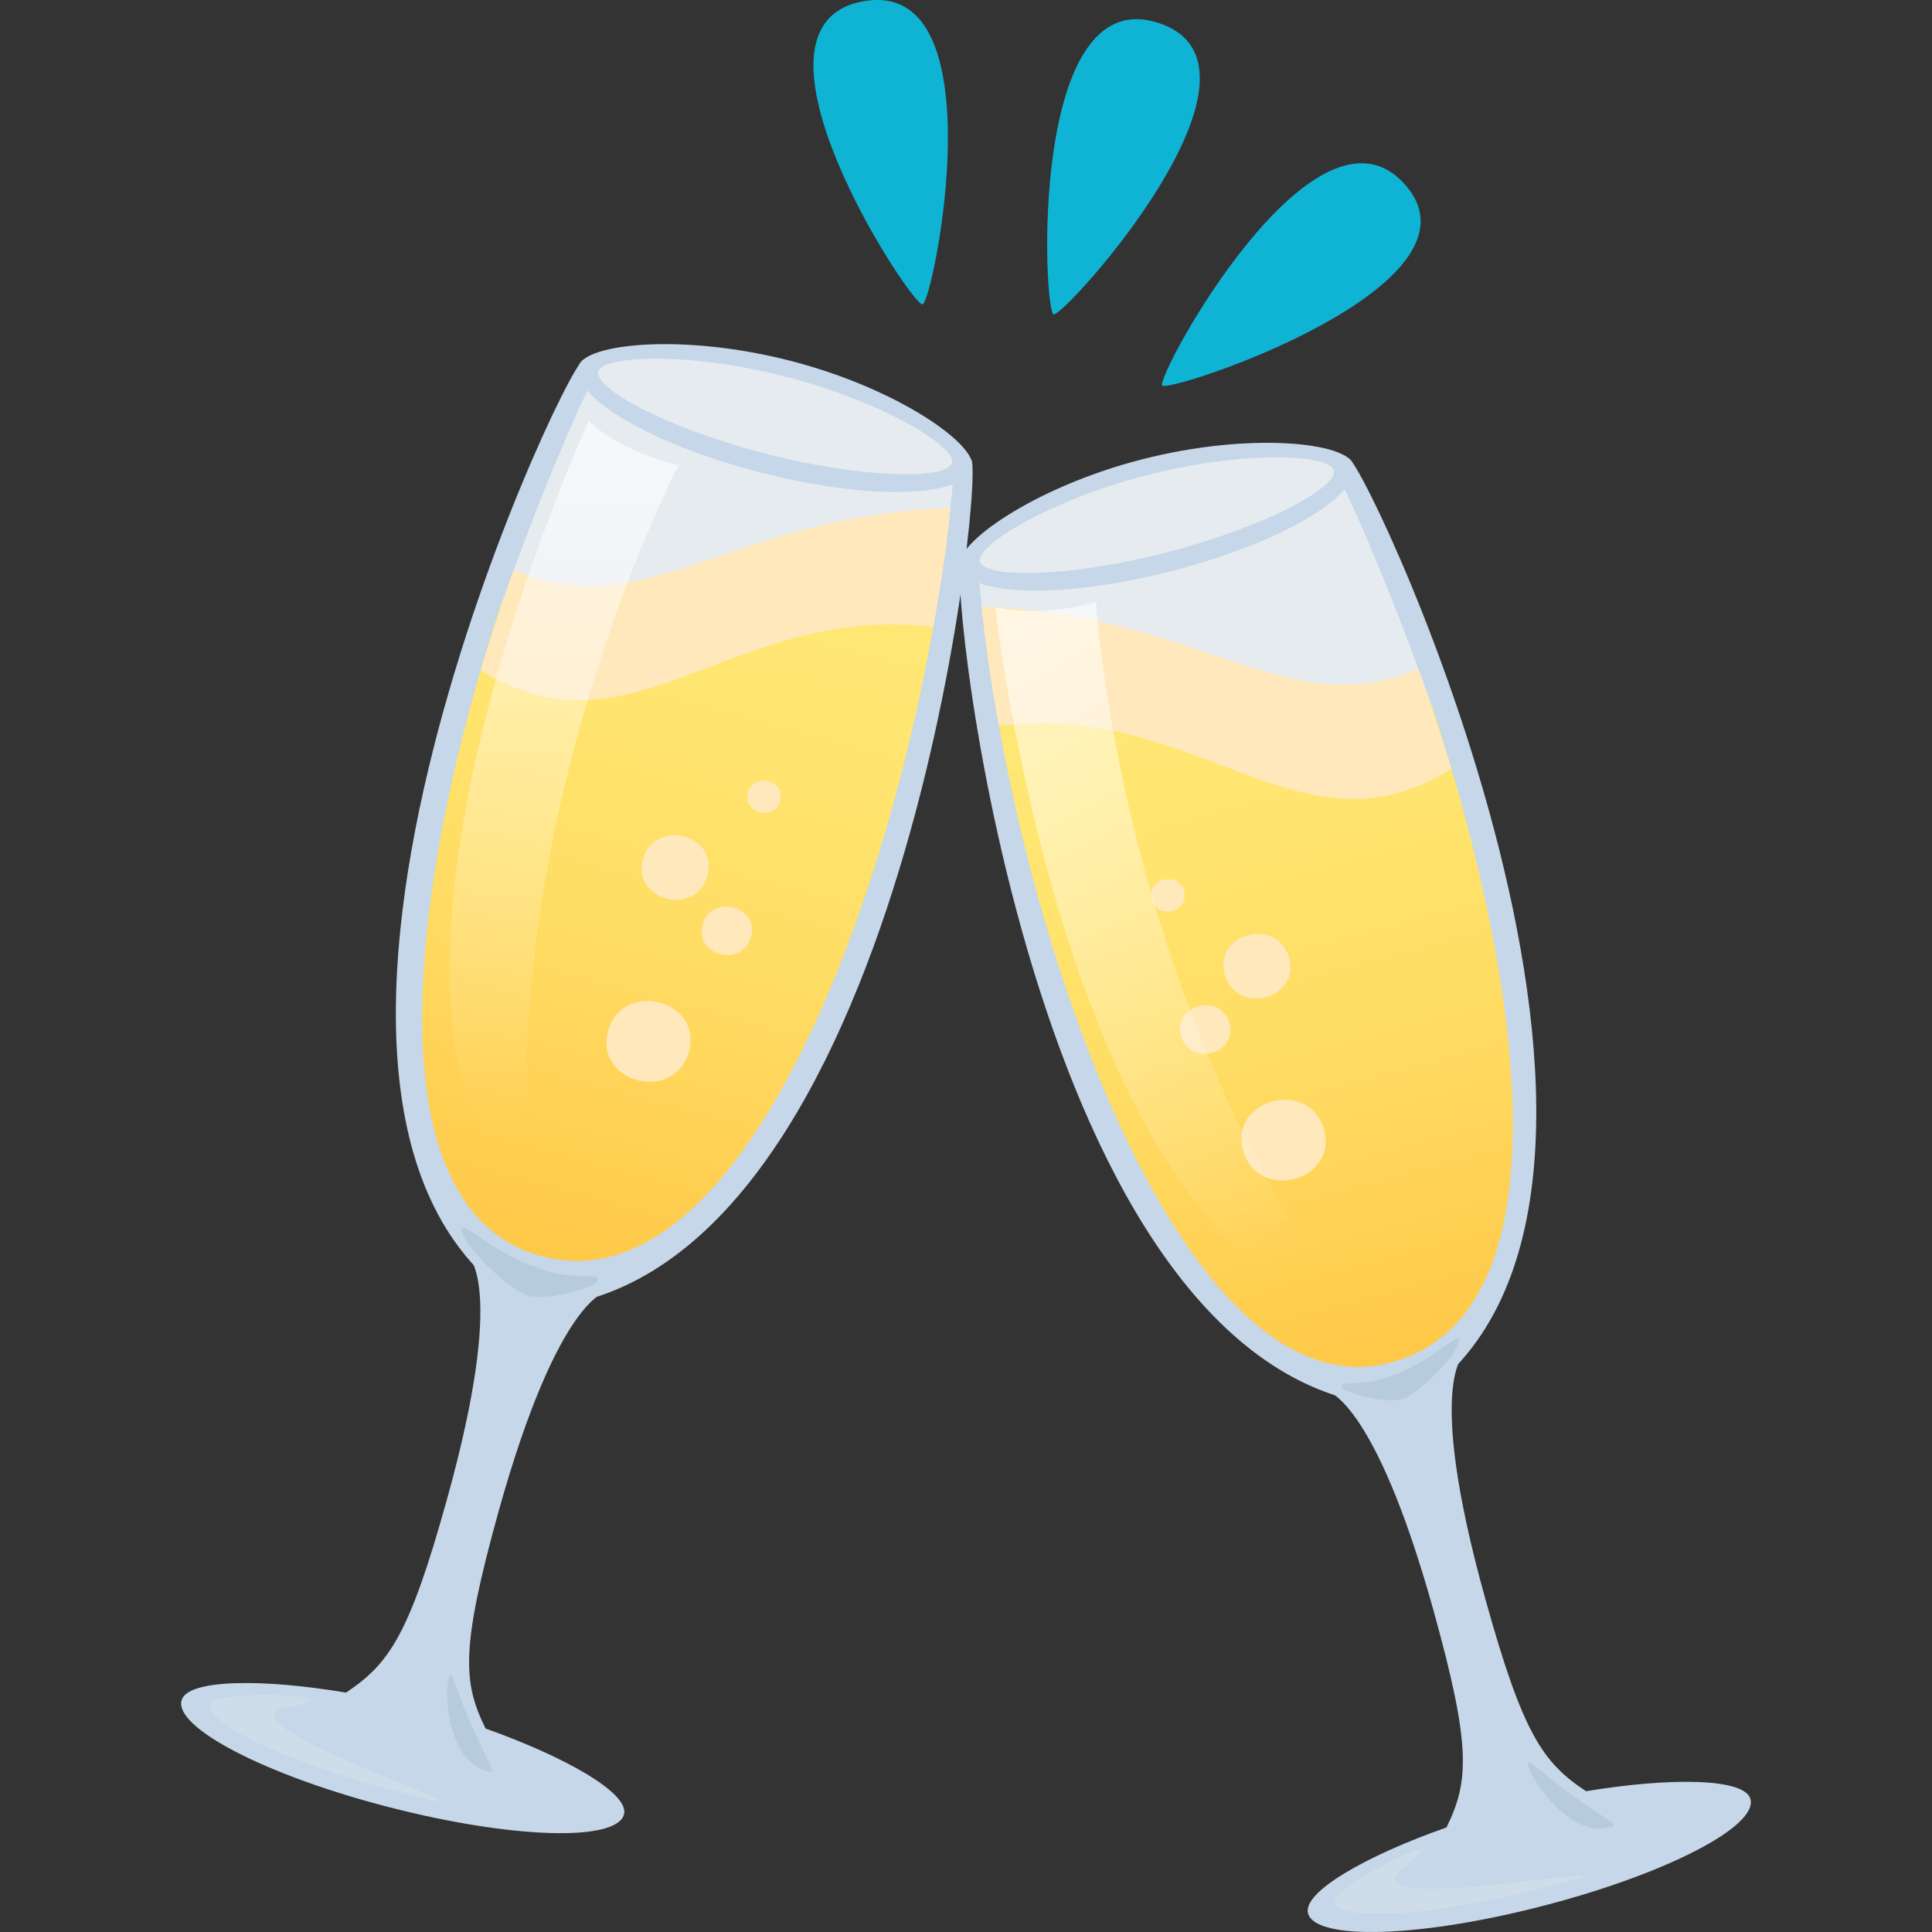
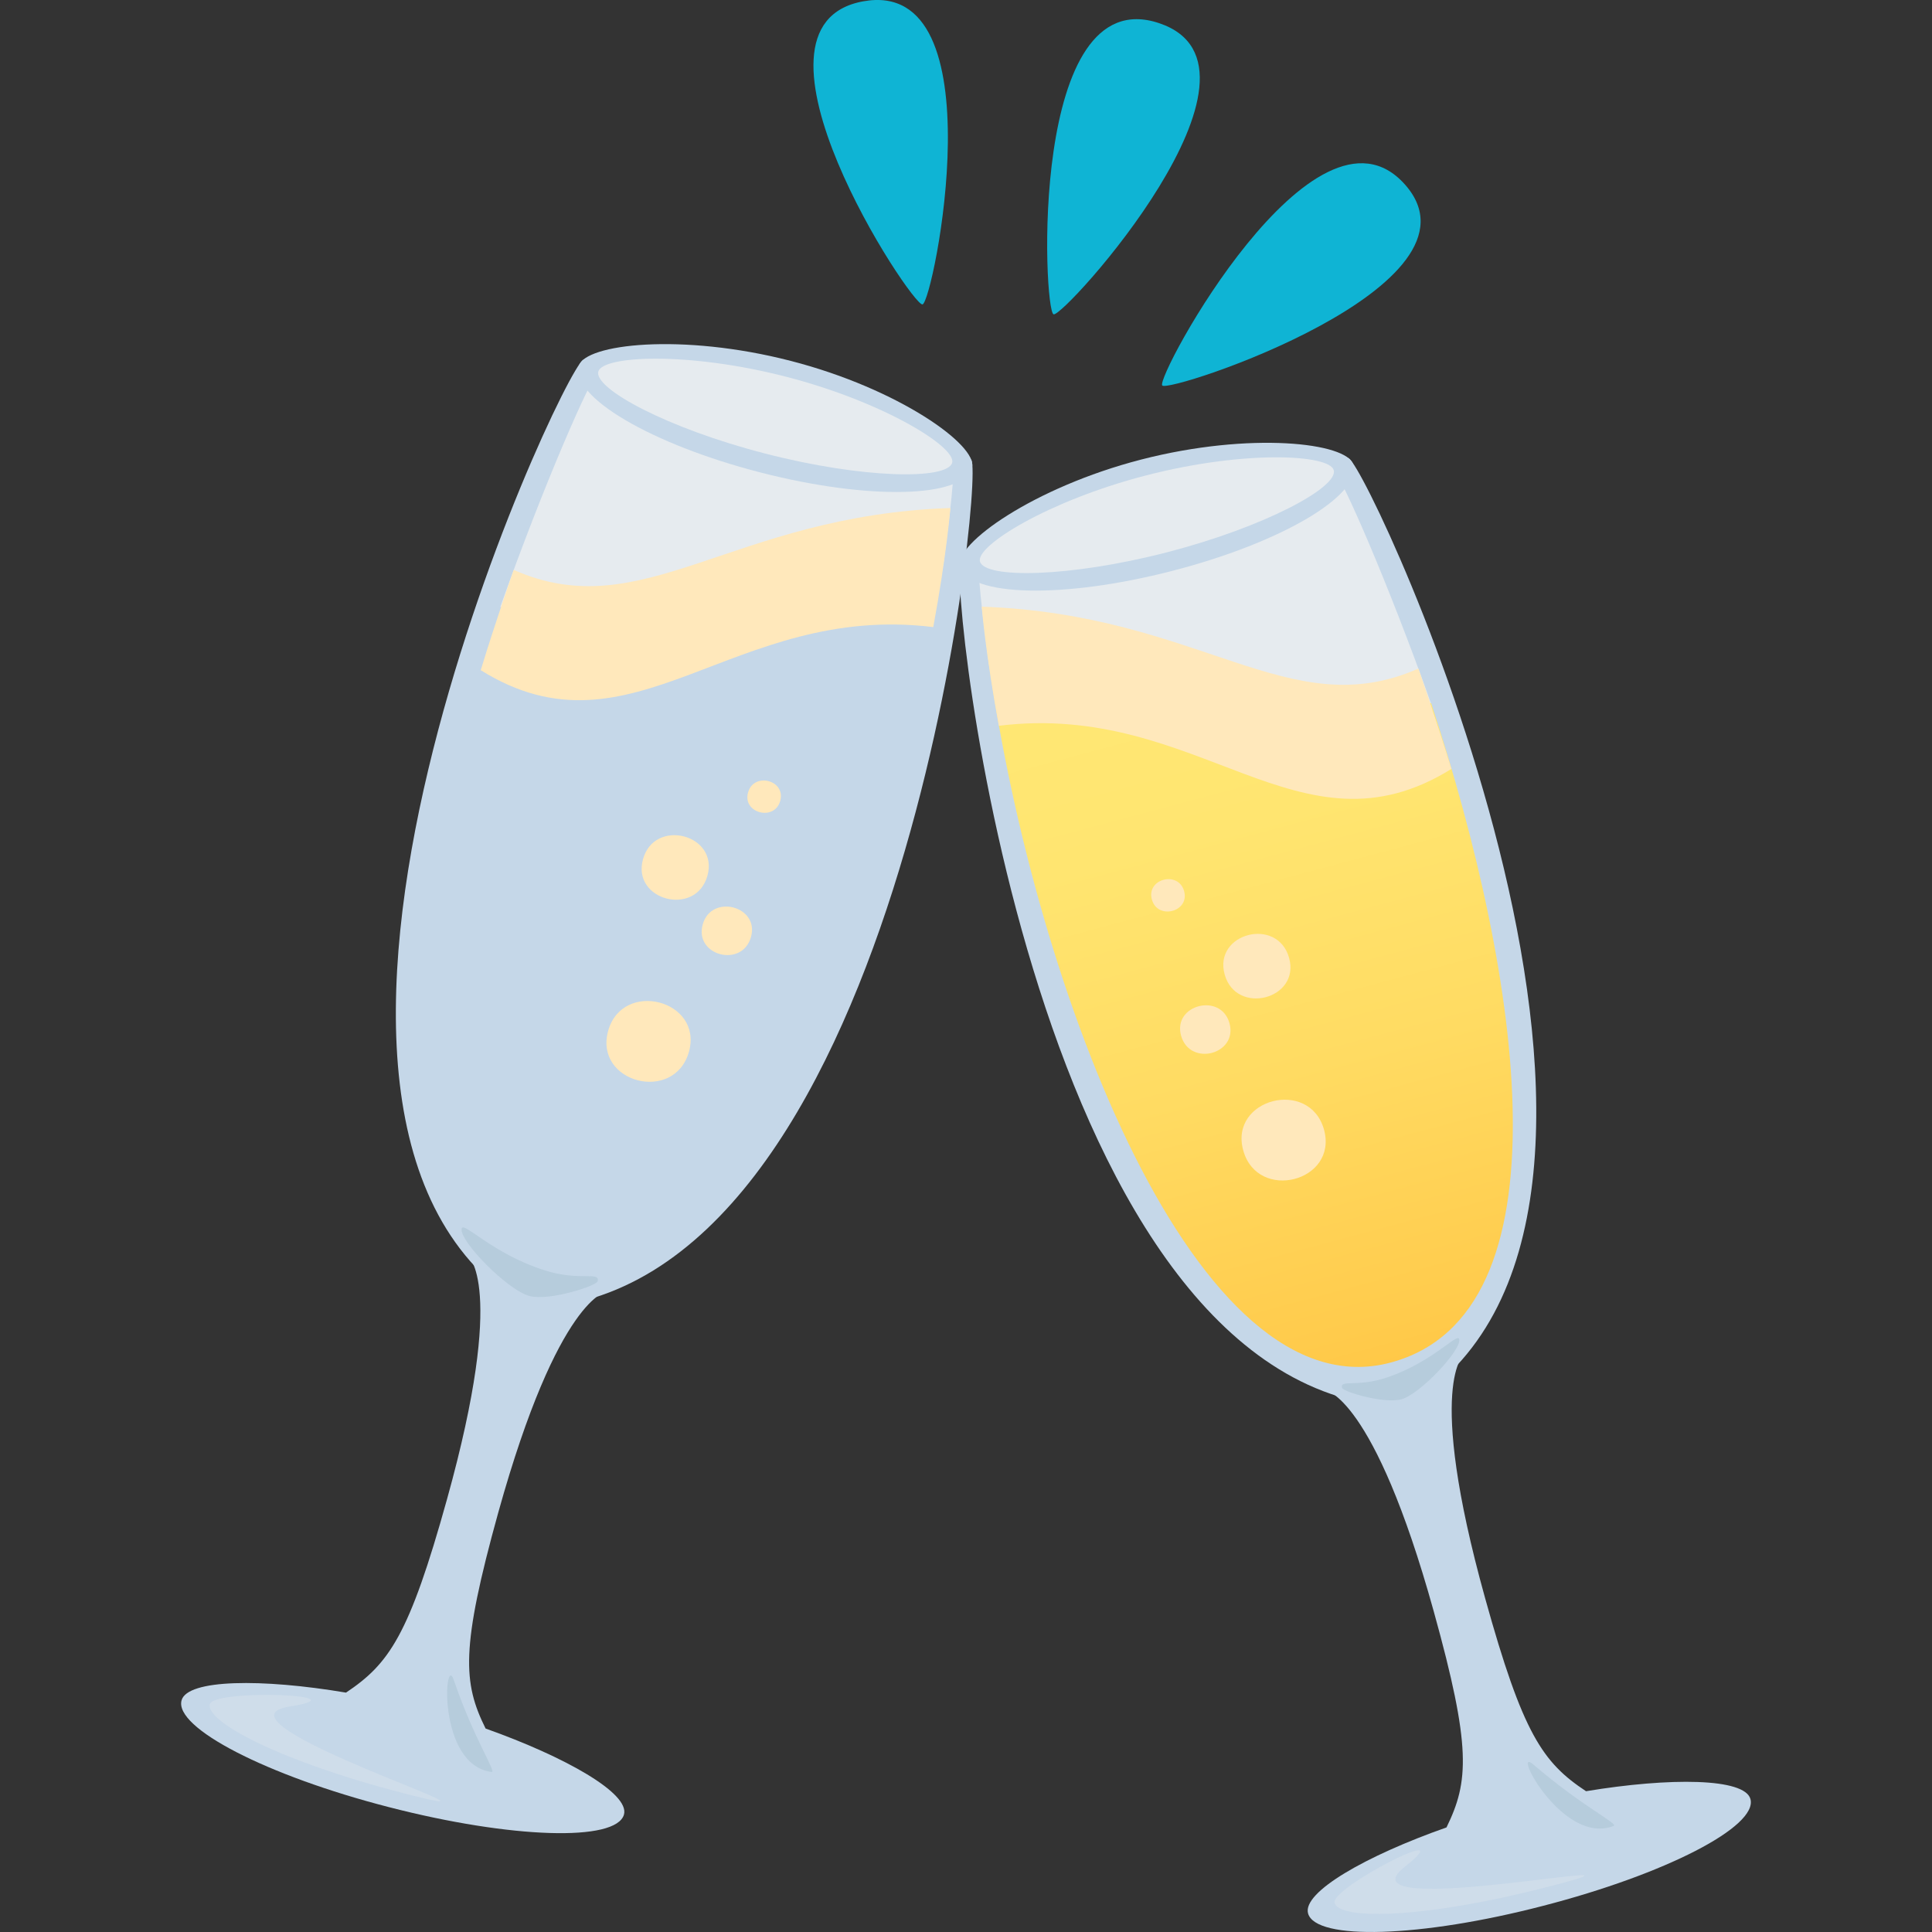
<svg xmlns="http://www.w3.org/2000/svg" xmlns:ns1="http://ns.adobe.com/AdobeSVGViewerExtensions/3.0/" version="1.1" id="Layer_1" x="0px" y="0px" width="64px" height="64px" viewBox="0 0 64 64" enable-background="new 0 0 64 64" xml:space="preserve">
  <rect x="0" y="0" width="64" height="64" fill="#333333" stroke="none" />
  <path fill="#C5D7E8" d="M11.462,56.07c1.428-0.956,2.092-1.894,3.346-6.407c1.994-7.168,0.68-8.078,0.68-8.078l4.621,1.193  c0,0-1.606,0.157-3.602,7.322c-1.253,4.515-1.171,5.646-0.421,7.16c2.654,0.943,4.777,2.149,4.584,2.849  c-0.256,0.911-3.738,0.8-7.789-0.246c-4.046-1.042-7.122-2.63-6.866-3.539C6.211,55.626,8.674,55.599,11.462,56.07z" />
  <path opacity="0.3" fill="#E6EBEF" d="M13.341,59.396c4.996,1.29-6.807-2.384-3.743-2.866c2.503-0.396-2.509-0.585-2.646-0.078  C6.796,57.016,9.22,58.327,13.341,59.396z" />
  <path fill="#C5D7E8" d="M19.316,11.921c1.941-1.197,11.803,1.348,12.864,3.322c0.42,0.771-2.448,27.8-14.707,28.108  C7.017,37.171,18.553,12.386,19.316,11.921z" />
  <path fill="#E6EBEF" d="M31.536,15.363c-0.755-1.438-4.191-2.632-5.455-2.972c-1.262-0.311-4.866-0.94-6.274-0.05  c-0.237,0.17-1.772,3.645-3.235,7.769l14.672-1.366C31.473,16.936,31.655,15.628,31.536,15.363z" />
  <linearGradient id="SVGID_1_" gradientUnits="userSpaceOnUse" x1="-61.223" y1="139.341" x2="-61.223" y2="113.76" gradientTransform="matrix(0.966 0.259 -0.259 0.966 113.325 -77.081)">
    <stop offset="0" style="stop-color:#FFC847" />
    <stop offset="0.056" style="stop-color:#FFCB4C" />
    <stop offset="0.397" style="stop-color:#FFDB62" />
    <stop offset="0.719" style="stop-color:#FFE570" />
    <stop offset="1" style="stop-color:#FFE875" />
    <ns1:midPointStop offset="0" style="stop-color:#FFC847" />
    <ns1:midPointStop offset="0.321" style="stop-color:#FFC847" />
    <ns1:midPointStop offset="1" style="stop-color:#FFE875" />
  </linearGradient>
-   <path fill="url(#SVGID_1_)" d="M31.246,18.695c0,0-3.302,0.857-14.65,1.328c-2.997,9.111-4.412,20.047,1.344,21.589  C24.613,43.401,29.703,29.574,31.246,18.695z" />
  <path opacity="0.3" fill="#93B0C0" d="M15.294,40.698c0.063-0.25,1.022,0.838,2.756,1.386c1.161,0.369,1.834,0.02,1.748,0.36  c-0.036,0.148-1.566,0.651-2.241,0.492C16.845,42.772,15.195,41.096,15.294,40.698z" />
  <path fill="#FFE8BB" d="M30.916,20.773c-6.665-0.817-9.95,4.571-14.991,1.428c0.498-1.638,1.092-3.322,1.092-3.322  c4.288,1.895,7.193-1.804,14.466-2.05C31.482,16.829,31.365,18.342,30.916,20.773z" />
  <path fill="#C5D7E8" d="M19.177,12.119c-0.286,1.021,2.398,2.599,5.998,3.528c3.595,0.929,6.739,0.854,7.023-0.162  c0.203-0.726-2.426-2.609-6-3.529C22.577,11.021,19.375,11.395,19.177,12.119z" />
  <path fill="#E6EBEF" d="M19.821,12.306c-0.158,0.566,2.288,1.885,5.522,2.717c3.238,0.838,6.04,0.877,6.198,0.307  c0.148-0.518-2.272-2.015-5.491-2.848C22.794,11.642,19.967,11.781,19.821,12.306z" />
  <path fill="#FFE8BB" d="M20.146,34.148c-0.477,1.723,2.195,2.413,2.677,0.691C23.294,33.125,20.623,32.439,20.146,34.148z" />
  <path fill="#FFE8BB" d="M23.279,30.624c-0.292,1.034,1.311,1.452,1.599,0.413C25.164,30.012,23.56,29.599,23.279,30.624z" />
  <path fill="#FFE8BB" d="M21.301,28.461c-0.384,1.37,1.753,1.924,2.134,0.547C23.815,27.642,21.682,27.087,21.301,28.461z" />
  <path fill="#FFE8BB" d="M24.78,26.253c-0.192,0.684,0.878,0.963,1.066,0.277C26.037,25.84,24.969,25.566,24.78,26.253z" />
  <path opacity="0.3" fill="#93B0C0" d="M15.03,55.646c0.684,2.001,1.435,3.074,1.251,3.052C14.474,58.463,14.718,54.734,15.03,55.646  z" />
  <linearGradient id="SVGID_2_" gradientUnits="userSpaceOnUse" x1="19.055" y1="40.509" x2="19.055" y2="13.723" gradientTransform="matrix(1 0 0 1 -0.367 -3.031)">
    <stop offset="0" style="stop-color:#FFFFFF;stop-opacity:0" />
    <stop offset="0.114" style="stop-color:#FFFFFF;stop-opacity:0.114" />
    <stop offset="1" style="stop-color:#FFFFFF" />
    <ns1:midPointStop offset="0" style="stop-color:#FFFFFF;stop-opacity:0" />
    <ns1:midPointStop offset="0.23" style="stop-color:#FFFFFF;stop-opacity:0" />
    <ns1:midPointStop offset="1" style="stop-color:#FFFFFF" />
  </linearGradient>
-   <path opacity="0.7" fill="url(#SVGID_2_)" enable-background="new    " d="M19.498,13.95c0,0-6.385,13.895-4.116,22.203  c0.358,1.312,2.042,2.143,2.047,0.064C17.463,24.993,22.48,15.41,22.48,15.41S20.731,15.064,19.498,13.95z" />
  <path fill="#C5D7E8" d="M47.917,60.536c0.742-1.518,0.83-2.651-0.424-7.163c-1.992-7.171-3.602-7.325-3.602-7.325l4.621-1.196  c0,0-1.311,0.912,0.683,8.084c1.251,4.51,1.91,5.45,3.344,6.4c2.787-0.461,5.253-0.438,5.446,0.258  c0.252,0.913-2.821,2.494-6.871,3.54c-4.048,1.053-7.531,1.157-7.783,0.25C43.138,62.678,45.259,61.47,47.917,60.536z" />
  <path opacity="0.3" fill="#E6EBEF" d="M51.269,62.506c4.997-1.289-7.129,1.219-4.725-0.674c1.96-1.552-2.477,0.701-2.334,1.205  C44.364,63.604,47.147,63.568,51.269,62.506z" />
  <path fill="#C5D7E8" d="M44.688,15.19c-1.942-1.195-11.803,1.345-12.863,3.323c-0.423,0.768,2.447,27.798,14.708,28.105  C56.986,40.441,45.449,15.658,44.688,15.19z" />
  <path fill="#E6EBEF" d="M32.468,18.633c0.753-1.439,4.193-2.634,5.454-2.975c1.261-0.311,4.868-0.939,6.275-0.049  c0.235,0.173,1.771,3.647,3.234,7.77L32.76,22.013C32.534,20.202,32.35,18.899,32.468,18.633z" />
  <linearGradient id="SVGID_3_" gradientUnits="userSpaceOnUse" x1="565.367" y1="-24.814" x2="565.367" y2="-50.642" gradientTransform="matrix(-0.966 0.259 0.259 0.966 598.463 -77.181)">
    <stop offset="0" style="stop-color:#FFC847" />
    <stop offset="0.056" style="stop-color:#FFCB4C" />
    <stop offset="0.397" style="stop-color:#FFDB62" />
    <stop offset="0.719" style="stop-color:#FFE570" />
    <stop offset="1" style="stop-color:#FFE875" />
    <ns1:midPointStop offset="0" style="stop-color:#FFC847" />
    <ns1:midPointStop offset="0.321" style="stop-color:#FFC847" />
    <ns1:midPointStop offset="1" style="stop-color:#FFE875" />
  </linearGradient>
  <path fill="url(#SVGID_3_)" d="M32.758,21.965c0,0,3.303,0.856,14.649,1.328c2.998,9.109,4.665,20.235-1.338,21.843  C39.635,46.861,34.3,32.845,32.758,21.965z" />
  <path opacity="0.3" fill="#93B0C0" d="M48.337,44.358c-0.059-0.218-0.868,0.75-2.365,1.264c-1,0.346-1.595,0.062-1.514,0.353  c0.033,0.127,1.376,0.533,1.961,0.379C47.035,46.195,48.435,44.701,48.337,44.358z" />
  <path fill="#FFE8BB" d="M33.088,24.042c6.663-0.818,9.95,4.568,14.993,1.429c-0.501-1.638-1.095-3.324-1.095-3.324  c-4.288,1.894-7.194-1.802-14.466-2.05C32.521,20.097,32.64,21.612,33.088,24.042z" />
  <path fill="#C5D7E8" d="M44.826,15.388c0.286,1.019-2.396,2.598-5.997,3.524c-3.596,0.929-6.74,0.858-7.024-0.159  c-0.201-0.724,2.426-2.607,5.999-3.53C41.427,14.29,44.627,14.665,44.826,15.388z" />
  <path fill="#E6EBEF" d="M44.182,15.574c0.157,0.566-2.285,1.882-5.522,2.721c-3.237,0.837-6.041,0.876-6.197,0.306  c-0.15-0.521,2.275-2.018,5.489-2.849C41.21,14.908,44.036,15.049,44.182,15.574z" />
  <path fill="#FFE8BB" d="M43.859,37.418c0.475,1.725-2.198,2.41-2.675,0.691C40.71,36.396,43.379,35.708,43.859,37.418z" />
  <path fill="#FFE8BB" d="M40.727,33.892c0.288,1.035-1.311,1.455-1.602,0.417C38.839,33.282,40.443,32.87,40.727,33.892z" />
  <path fill="#FFE8BB" d="M42.703,31.731c0.382,1.37-1.754,1.923-2.135,0.548C40.188,30.91,42.321,30.356,42.703,31.731z" />
  <path fill="#FFE8BB" d="M39.225,29.519c0.192,0.688-0.878,0.966-1.067,0.28C37.966,29.109,39.036,28.835,39.225,29.519z" />
  <path opacity="0.3" fill="#93B0C0" d="M50.789,58.448c1.63,1.399,2.835,1.969,2.666,2.037  C51.768,61.155,50.043,57.807,50.789,58.448z" />
  <linearGradient id="SVGID_4_" gradientUnits="userSpaceOnUse" x1="181.375" y1="208.924" x2="181.375" y2="181.939" gradientTransform="matrix(0.866 -0.5 0.5 0.866 -217.273 -49.278)">
    <stop offset="0" style="stop-color:#FFFFFF;stop-opacity:0" />
    <stop offset="0.114" style="stop-color:#FFFFFF;stop-opacity:0.114" />
    <stop offset="1" style="stop-color:#FFFFFF" />
    <ns1:midPointStop offset="0" style="stop-color:#FFFFFF;stop-opacity:0" />
    <ns1:midPointStop offset="0.23" style="stop-color:#FFFFFF;stop-opacity:0" />
    <ns1:midPointStop offset="1" style="stop-color:#FFFFFF" />
  </linearGradient>
-   <path opacity="0.7" fill="url(#SVGID_4_)" enable-background="new    " d="M32.969,20.112c0,0,1.676,15.111,7.949,21.211  c0.988,0.964,2.88,0.873,1.809-0.933c-5.793-9.734-6.419-20.453-6.419-20.453S34.615,20.485,32.969,20.112z" />
  <path fill="#0FB4D4" d="M46.538,6.109c2.985,3.348-7.802,6.924-8.037,6.661C38.264,12.503,43.55,2.756,46.538,6.109z" />
  <path fill="#0FB4D4" d="M28.594,0.044c-4.5,0.818,1.608,10.105,1.965,10.04S33.097-0.775,28.594,0.044z" />
  <path fill="#0FB4D4" d="M38.403,0.769c4.326,1.46-3.164,9.759-3.502,9.643C34.558,10.295,34.079-0.691,38.403,0.769z" />
</svg>